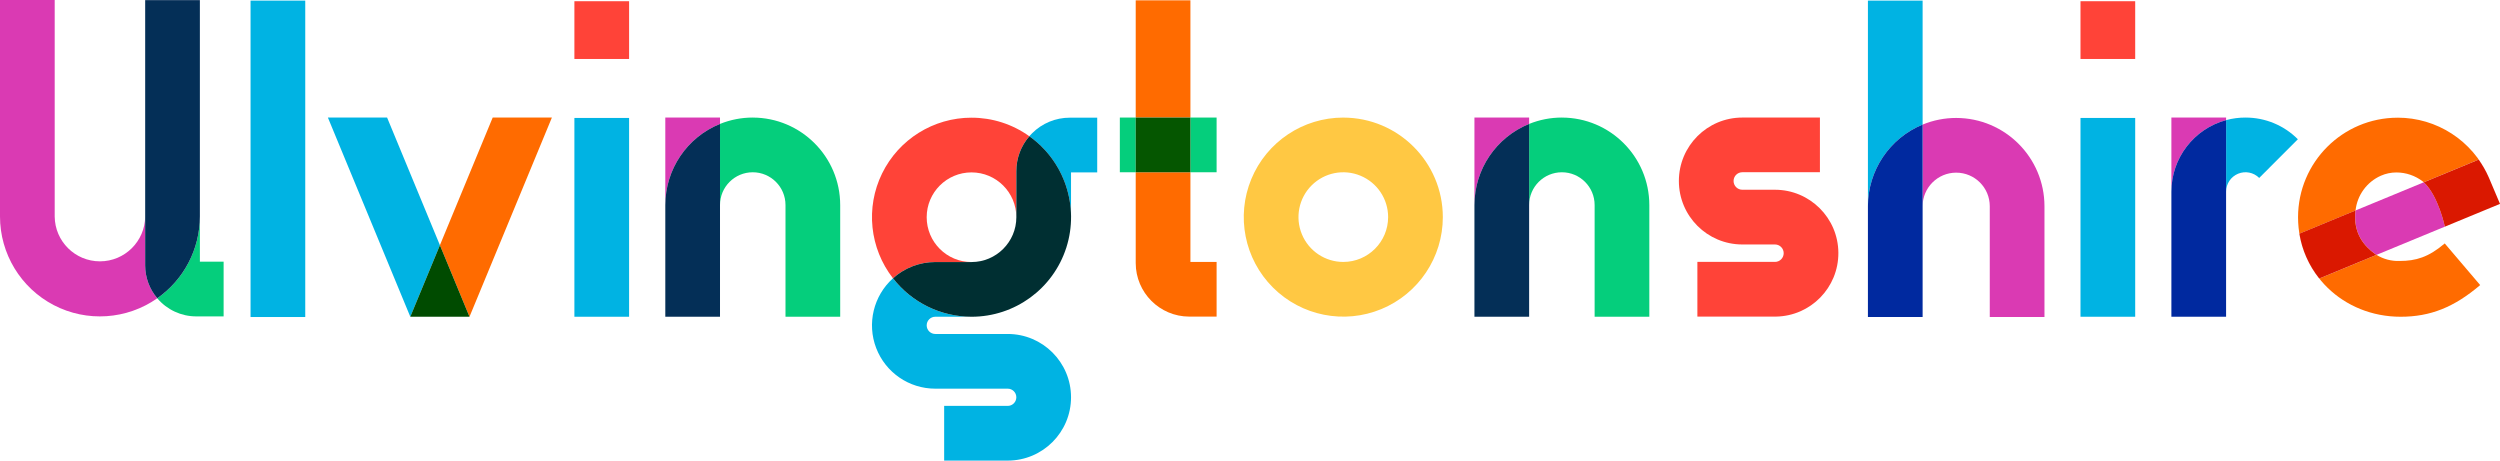
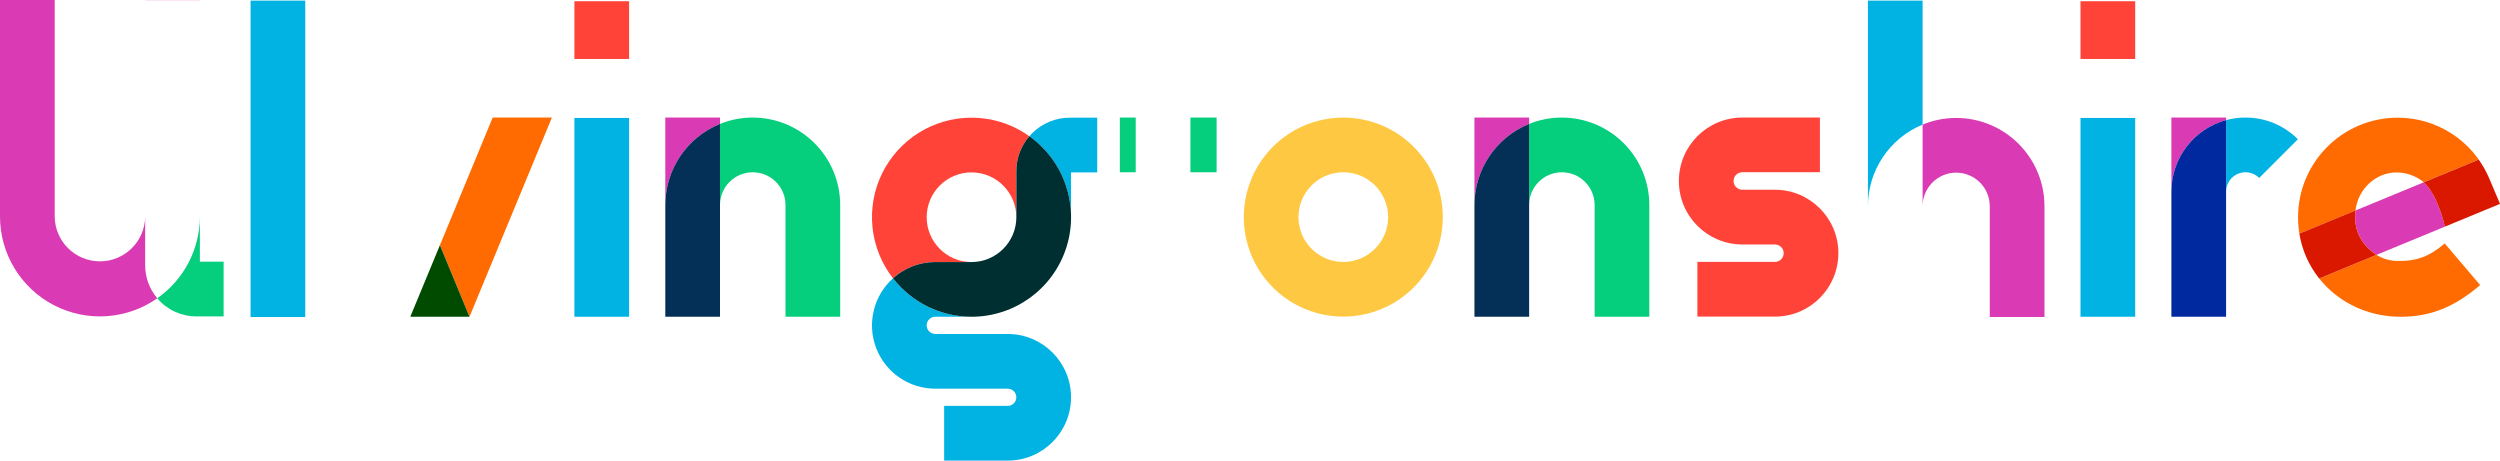
<svg xmlns="http://www.w3.org/2000/svg" id="_레이어_2" data-name="레이어 2" viewBox="0 0 1204.75 221.96">
  <defs>
    <style>
      .cls-1 {
        fill: #004b00;
      }

      .cls-2 {
        fill: #002f32;
      }

      .cls-3 {
        fill: #00299f;
      }

      .cls-4 {
        fill: #00b3e3;
      }

      .cls-5 {
        fill: #055600;
      }

      .cls-6 {
        fill: #042f57;
      }

      .cls-7 {
        fill: #ffc843;
      }

      .cls-8 {
        fill: #ff4338;
      }

      .cls-9 {
        fill: #ff6b00;
      }

      .cls-10 {
        fill: #da3ab3;
      }

      .cls-11 {
        fill: #da1800;
      }

      .cls-12 {
        fill: #05ce7c;
      }
    </style>
  </defs>
  <g id="_레이어_1-2" data-name="레이어 1">
    <g>
      <g>
        <path class="cls-12" d="m96.32,104.31c0,15.71-7.67,30.42-20.53,39.43,4.67,5.54,11.55,8.73,18.79,8.73h13.18v-26.36h-11.44v-21.8" />
        <path class="cls-10" d="m96.32,0h-26.36v.06h26.36v104.24V0M26.36,0H0v104.31c0,17.96,9.99,34.44,25.92,42.73,15.94,8.29,35.16,7.02,49.87-3.3-3.77-4.44-5.83-10.07-5.83-15.88v-23.54c-.1,11.97-9.83,21.62-21.8,21.62s-21.7-9.65-21.8-21.62V0" />
-         <path class="cls-6" d="m96.32.06h-26.36v127.79c0,5.82,2.06,11.45,5.83,15.88,12.87-9.01,20.53-23.72,20.53-39.43V.06" />
      </g>
      <polyline class="cls-4" points="147.1 .29 120.74 .29 120.74 152.77 147.1 152.77 147.1 .29" />
      <g>
        <polyline class="cls-9" points="265.96 56.65 237.43 56.65 211.99 118.16 226.25 152.64 197.72 152.64 226.25 152.64 265.96 56.65" />
-         <polyline class="cls-4" points="186.54 56.65 158.01 56.65 197.72 152.64 211.99 118.16 186.54 56.65" />
        <polyline class="cls-1" points="211.99 118.16 197.72 152.64 226.25 152.64 211.99 118.16" />
      </g>
      <g>
        <polyline class="cls-4" points="303.16 56.84 276.8 56.84 276.8 152.64 303.16 152.64 303.16 56.84" />
        <polyline class="cls-8" points="303.16 .59 276.8 .59 276.8 28.42 303.16 28.42 303.16 .59" />
      </g>
      <g>
        <path class="cls-10" d="m346.97,56.65h-26.36v95.99-53.85c.02-17.17,10.44-32.62,26.36-39.07v-3.07" />
        <path class="cls-12" d="m362.75,56.65c-5.41,0-10.77,1.04-15.78,3.07v39.08c0-8.72,7.07-15.78,15.78-15.78s15.78,7.07,15.78,15.78v53.85h26.36v-53.85c-.03-23.26-18.88-42.11-42.14-42.14" />
        <path class="cls-6" d="m346.97,59.72c-15.92,6.45-26.34,21.9-26.36,39.07v53.85h26.36V59.72" />
      </g>
      <g>
        <path class="cls-8" d="m468.17,56.71c-18.32,0-35.04,10.42-43.09,26.88-8.05,16.46-6.01,36.06,5.25,50.52,5.59-5.05,12.86-7.84,20.39-7.83h17.45c-11.93,0-21.6-9.67-21.6-21.6s9.67-21.6,21.6-21.6,21.6,9.67,21.6,21.6h0v-22.17c-.02-6.19,2.21-12.18,6.26-16.85-8.12-5.83-17.87-8.96-27.87-8.94" />
        <path class="cls-4" d="m528.75,56.71h-13.18c-6.84-.02-13.41,2.7-18.24,7.55-.45.45-.88.91-1.3,1.39,12.61,8.99,20.1,23.53,20.1,39.02h0v-21.6h12.62v-26.36m-14.6,61.64c-6.08,20.32-24.76,34.25-45.98,34.28h0c21.21-.03,39.9-13.96,45.97-34.28m-83.81,15.76c-9.4,8.44-12.62,21.81-8.1,33.61,4.52,11.8,15.85,19.59,28.49,19.58h34.9c2.29,0,4.15,1.86,4.15,4.15s-1.86,4.15-4.15,4.15h-30.63v26.36h30.63c16.85,0,30.51-13.66,30.51-30.51s-13.66-30.51-30.51-30.51h-34.9c-2.29,0-4.15-1.86-4.15-4.15s1.86-4.15,4.15-4.15h17.45c-14.8,0-28.77-6.84-37.84-18.53" />
        <path class="cls-2" d="m496.04,65.66c-4.06,4.68-6.28,10.66-6.26,16.85v22.17c-.01,11.92-9.68,21.59-21.6,21.6h-17.45c-7.53,0-14.8,2.79-20.39,7.83,9.08,11.69,23.04,18.53,37.84,18.53h0c20.85,0,39.31-13.46,45.68-33.32,6.36-19.86-.84-41.55-17.81-53.66" />
      </g>
      <g>
-         <path class="cls-9" d="m573.66.17h-26.36v56.47h26.36V.17m0,82.84h-26.36v43.76c.02,14.24,11.56,25.78,25.8,25.8h13.18v-26.36h-12.62v-43.2" />
        <path class="cls-12" d="m586.28,56.65h-12.62v26.36h12.62v-26.36m-38.98,0h-7.65v26.36h7.65v-26.36" />
-         <polyline class="cls-5" points="573.66 56.65 547.3 56.65 547.3 83.01 573.66 83.01 573.66 56.65" />
      </g>
      <path class="cls-7" d="m647.33,56.66c-19.4,0-36.89,11.68-44.31,29.61-7.42,17.92-3.32,38.55,10.4,52.27,13.72,13.72,34.35,17.82,52.27,10.4,17.92-7.42,29.61-24.91,29.61-44.31-.03-26.47-21.49-47.93-47.96-47.96m0,69.56c-8.74,0-16.62-5.26-19.96-13.34s-1.5-17.36,4.68-23.54c6.18-6.18,15.47-8.03,23.54-4.68,8.07,3.34,13.34,11.22,13.34,19.96-.01,11.92-9.68,21.59-21.6,21.6" />
      <g>
        <path class="cls-10" d="m736.89,56.65h-26.36v95.99-53.85c.02-17.17,10.44-32.62,26.36-39.07v-3.07" />
        <path class="cls-12" d="m752.67,56.65c-5.41,0-10.77,1.04-15.78,3.07v39.08c0-8.72,7.07-15.78,15.78-15.78s15.78,7.07,15.78,15.78v53.85h26.36v-53.85c-.03-23.26-18.88-42.11-42.14-42.14" />
        <path class="cls-6" d="m736.89,59.72c-15.92,6.45-26.34,21.9-26.36,39.07v53.85h26.36V59.72" />
      </g>
      <path class="cls-8" d="m877.02,56.65h-37.39c-16.89,0-30.58,13.69-30.58,30.58s13.69,30.58,30.58,30.58h15.73c2.32,0,4.2,1.88,4.2,4.2s-1.88,4.2-4.2,4.2h-37.39v26.36h37.8c16.79-.23,30.25-13.97,30.14-30.77-.11-16.79-13.76-30.35-30.55-30.36h-15.73c-2.33,0-4.22-1.89-4.22-4.22s1.89-4.22,4.22-4.22h37.39v-26.36" />
      <g>
        <path class="cls-10" d="m942.69,56.84c-5.55,0-11.05,1.08-16.18,3.2v39.34c0-8.93,7.24-16.18,16.18-16.18s16.18,7.24,16.18,16.18v53.39h26.36v-53.39c-.03-23.48-19.05-42.51-42.54-42.54" />
        <path class="cls-4" d="m926.51.29h-26.36v99.09c.02-17.24,10.42-32.77,26.36-39.34V.29" />
-         <path class="cls-3" d="m926.51,60.04c-15.94,6.57-26.34,22.1-26.36,39.34v53.39h26.36V60.04" />
      </g>
      <g>
        <polyline class="cls-4" points="1028.95 56.84 1002.59 56.84 1002.59 152.64 1028.95 152.64 1028.95 56.84" />
        <polyline class="cls-8" points="1028.95 .59 1002.59 .59 1002.59 28.42 1028.95 28.42 1028.95 .59" />
      </g>
      <g>
        <path class="cls-10" d="m1072.75,56.65h-26.36v95.99-60.29c0-16.12,10.81-30.24,26.36-34.47v-1.23" />
        <path class="cls-4" d="m1082.1,56.65c-3.15,0-6.3.41-9.34,1.23v34.47c0-3.78,2.28-7.19,5.77-8.63,3.49-1.45,7.51-.65,10.18,2.03l18.63-18.64c-6.68-6.72-15.77-10.48-25.24-10.45" />
        <path class="cls-3" d="m1072.75,57.88c-15.55,4.23-26.35,18.35-26.36,34.47v60.29h26.36V57.88" />
      </g>
      <g>
        <path class="cls-9" d="m1155.39,56.72c-26.48.03-47.93,21.48-47.96,47.96,0,26.89,21.71,47.96,49.43,47.96,14.3,0,25.77-4.56,38.34-15.26l-17.08-20.07c-7.78,6.62-13.87,8.45-21.77,8.45-3.91.14-7.78-.88-11.11-2.93l-.87.36-26.7,11.03c-4.99-6.27-8.29-13.71-9.58-21.61l27.05-11.18v-.03c.8-7.35,5.45-13.72,12.2-16.72,2.36-1.04,4.91-1.58,7.49-1.57,4.62,0,9.11,1.55,12.77,4.37.14.12.27.24.41.36l26.49-10.94c1.82,2.56,3.38,5.29,4.67,8.16-7.72-17.27-24.87-28.38-43.79-28.35m43.81,28.39l.05.11-.05-.11m.1.23l.02.04-.02-.04m.1.23l.02.04-.02-.04m.08.2l.02.04-.02-.04m5.27,12.47l-26.58,10.98,26.58-10.98" />
        <path class="cls-10" d="m1199.16,85.06l.02.05-.02-.05m.07.15l.06.13-.06-.13m.07.17l.08.19-.08-.19m.1.23l.07.16-.07-.16m.09.2l.08.19,5.18,12.24-5.18-12.24-.08-.19m-31.48,2.04l-16.29,6.73-15.63,6.45-.96.4c-1.31,11.21,4.5,17.36,9.28,20.84.27.2.54.38.82.56l29.33-12.11,3.62-1.49c-.01-.06-3.15-14.95-10.16-21.38" />
        <path class="cls-11" d="m1194.5,76.91l-26.49,10.94c7.02,6.43,10.15,21.31,10.16,21.38l26.58-10.98-5.18-12.24-.08-.19-.02-.04-.07-.16-.02-.04-.08-.19-.02-.04-.06-.13-.05-.11-.02-.05c-1.29-2.87-2.85-5.6-4.67-8.16m-59.37,24.52l-27.05,11.18c1.29,7.9,4.59,15.35,9.58,21.61l26.7-11.03.87-.36c-.28-.18-.55-.37-.82-.56-4.77-3.48-10.59-9.63-9.28-20.84" />
      </g>
    </g>
  </g>
</svg>